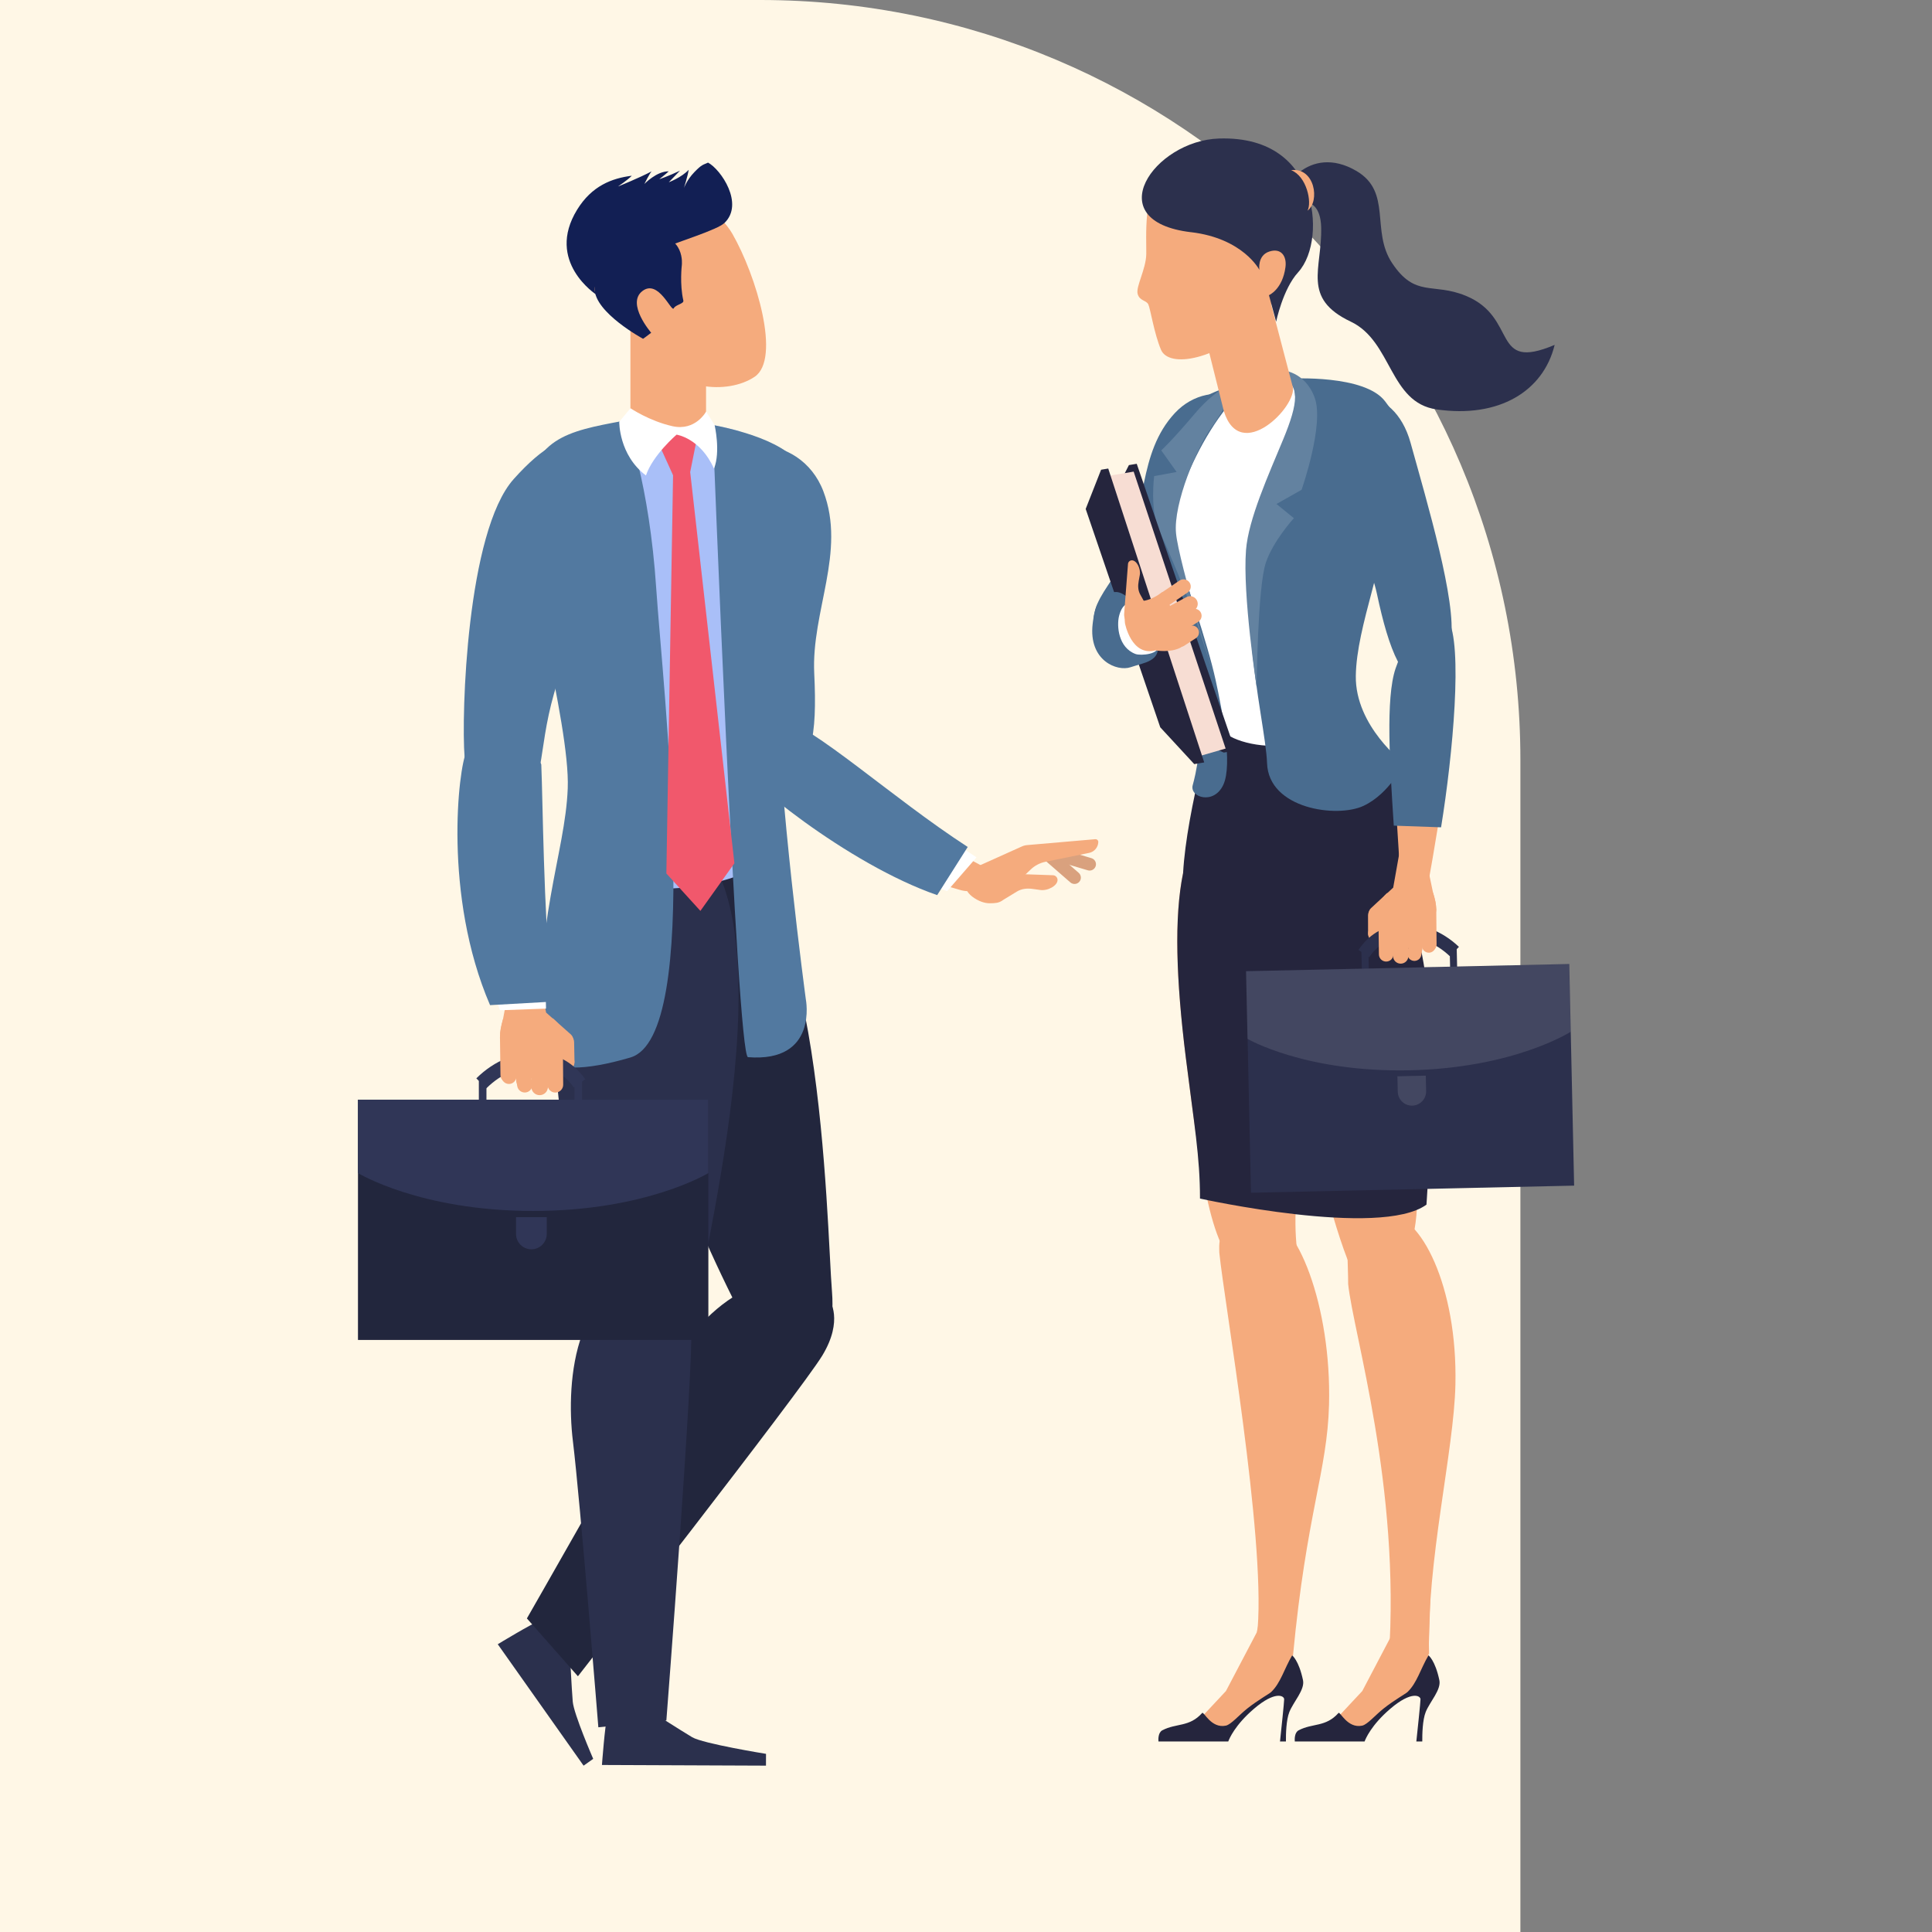
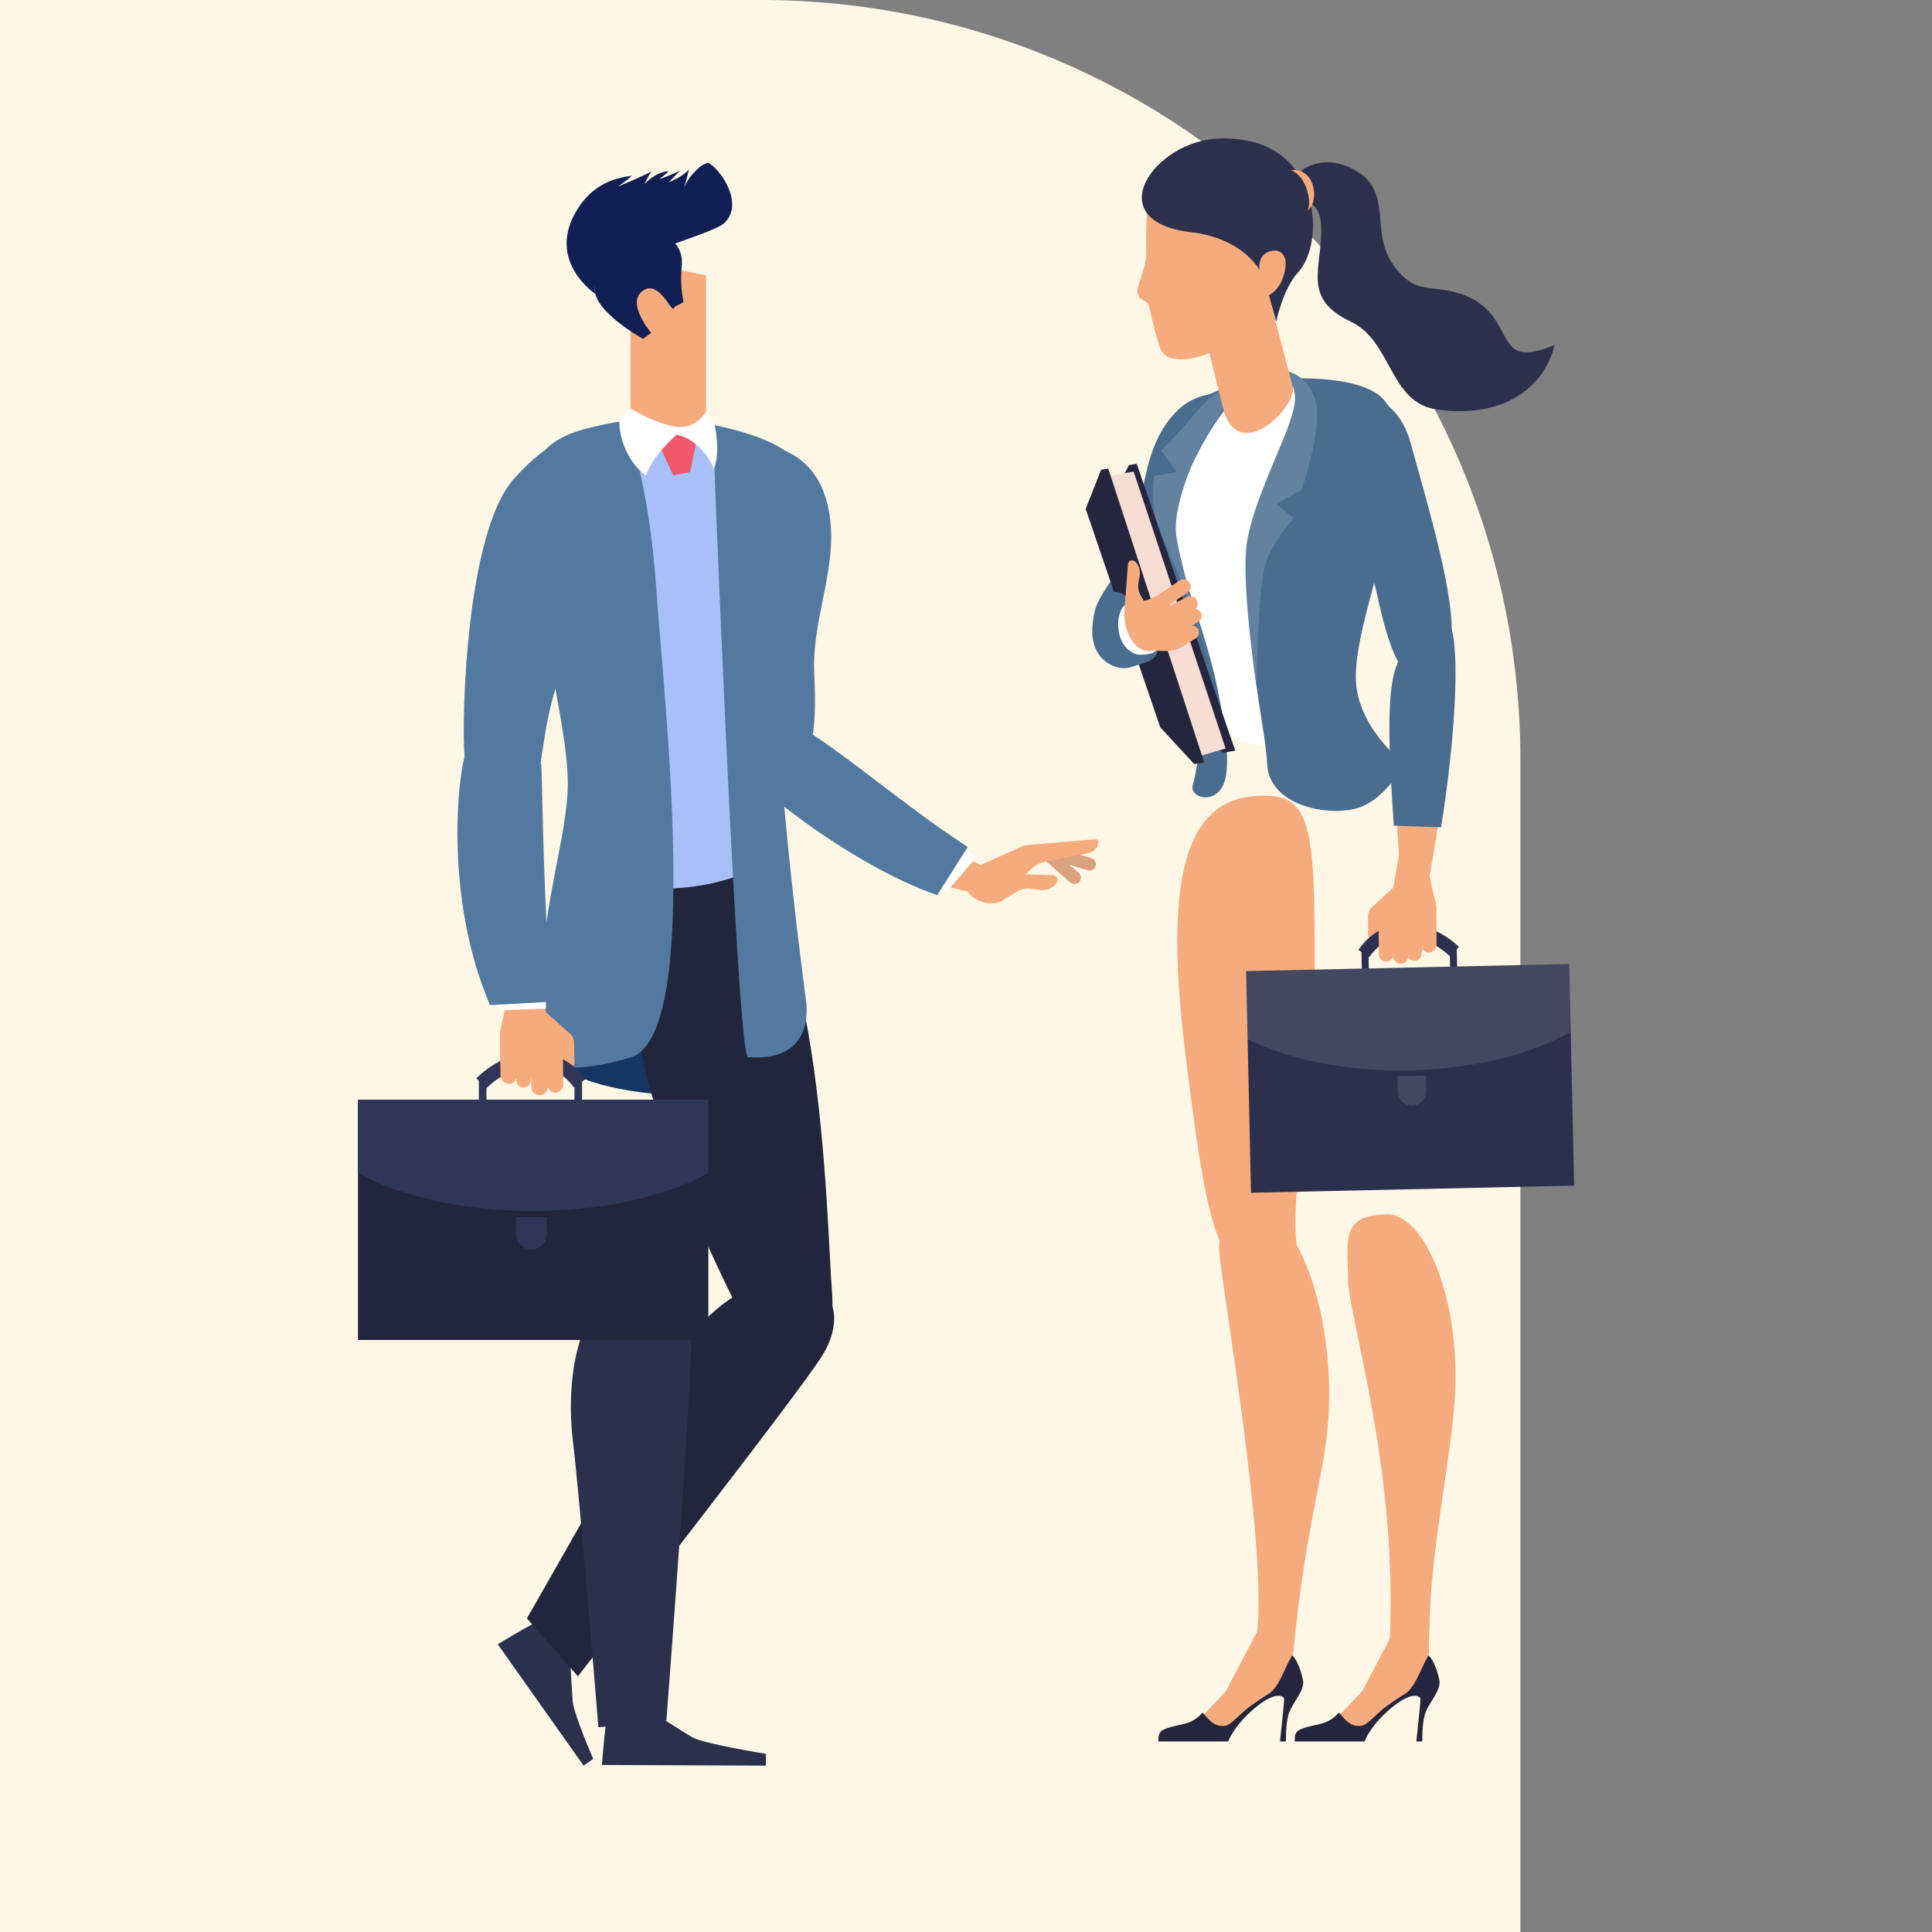
<svg xmlns="http://www.w3.org/2000/svg" id="Layer_2" data-name="Layer 2" viewBox="0 0 868.55 868.55">
  <rect x="0" y="0" width="868.55" height="868.55" fill="#808080" stroke="none" />
  <defs>
    <style>
      .cls-1 {
        fill: #2c304d;
      }

      .cls-2, .cls-3 {
        fill: #fff;
      }

      .cls-4 {
        fill: #2b304d;
      }

      .cls-5 {
        fill: #496c8f;
      }

      .cls-3 {
        opacity: .11;
      }

      .cls-6 {
        fill: #153663;
      }

      .cls-7 {
        fill: #f7ddd3;
      }

      .cls-8 {
        fill: #fff7e6;
      }

      .cls-9 {
        fill: #25253d;
      }

      .cls-10 {
        fill: #a9bff8;
      }

      .cls-11 {
        fill: #6382a0;
      }

      .cls-12 {
        fill: #303657;
      }

      .cls-13 {
        fill: #d9a17e;
      }

      .cls-14 {
        fill: none;
      }

      .cls-15 {
        fill: #f5ab7d;
      }

      .cls-16 {
        fill: #f1586c;
      }

      .cls-17 {
        fill: #5279a0;
      }

      .cls-18 {
        fill: #22263d;
      }

      .cls-19 {
        fill: #121f54;
      }
    </style>
  </defs>
  <g id="Layer_1-2" data-name="Layer 1">
    <path class="cls-8" d="m683.51,341.75v526.8H0V0h341.75c188.75,0,341.76,153,341.76,341.75Z" />
    <rect class="cls-14" width="868.55" height="868.55" />
    <g>
      <g>
        <g>
          <g>
            <path class="cls-15" d="m411.44,394.89c7.03,1.58,13.78,3.23,19.88,5.11,11.72,3.61,11.99-9.71,11.99-9.71-9.44-5.16-20.53-11.14-31.87-16.95v21.55Z" />
            <g>
              <path class="cls-13" d="m467.98,381.42h0c-1.03,1.18-.91,2.99.27,4.02l12.95,11.26c1.18,1.03,2.99.9,4.02-.28h0c1.03-1.18.91-2.99-.27-4.02l-12.95-11.26c-1.18-1.03-2.99-.9-4.02.28Z" />
              <path class="cls-13" d="m470.67,382.82h0c-.45,1.5.41,3.1,1.91,3.54l16.46,4.9c1.5.45,3.1-.42,3.55-1.92h0c.45-1.5-.41-3.09-1.91-3.54l-16.46-4.9c-1.5-.45-3.1.42-3.55,1.92Z" />
              <g>
                <path class="cls-15" d="m438.07,390.13l21.31-9.59c.75-.34,1.56-.55,2.39-.62l30.61-2.65c.76-.06,1.41.55,1.37,1.31h0c-.09,2.37-1.8,4.38-4.13,4.85l-19.65,4c-2.46.5-4.74,1.69-6.56,3.42l-6.89,6.55s-6.12,13.11-17.25,7.1c-6.99-3.78-5.79-8.73-4.31-11.51.68-1.28,1.79-2.27,3.11-2.87Z" />
                <path class="cls-15" d="m440.85,395.4h0c-2.34,3.4-1,8.08,2.77,9.73l.67.29c2.24.98,4.85.64,6.76-.89l6.12-3.73c2.15-1.31,4.64-1.52,7.13-1.17l3.31.46c3.45.51,7.83-1.94,7.82-4.49h0c0-1.18-.97-2.14-2.15-2.13l-26.76-.95c-2.26-.08-4.4,1-5.68,2.86Z" />
              </g>
            </g>
          </g>
          <g>
            <g>
              <path class="cls-2" d="m389.89,384.2c12.02,6.57,24.46,12.45,35.92,16.41l13.19-15.18c-9.06-5.87-18.33-12.68-27.39-19.63l-21.72,18.4Z" />
              <path class="cls-17" d="m435.05,380.76c-34.49-22.37-68.14-53.68-85.92-58.83-19.93-5.77-24.1,9.2-19.97,18.54,3.8,8.57,51.81,47.98,92.16,61.94l13.73-21.65Z" />
            </g>
            <g>
              <path class="cls-6" d="m260.66,384.39c-6.93,34.36-14.43,76.58-10.08,92.23s111.84,32.04,108.37-17.94c-3.47-49.98-18.09-75.18-18.09-75.18l-80.2.89Z" />
              <g>
                <path class="cls-4" d="m256.36,745.73c-7.46-7.69-10.84-17.93-13.84-17.02-3,.91-18.75,10.47-18.75,10.47l38.59,54.59,4.32-3.06s-8.75-20.14-9.2-25.76c-.56-7.01-1.13-19.23-1.13-19.23Z" />
                <path class="cls-18" d="m372.9,584.45c-32.59-25.04-63.85,13.23-76.58,37.42-12.73,24.19-59.45,105.71-59.45,105.71l22.94,26s100.2-128.24,109.88-144.21c9.67-15.97,3.21-24.92,3.21-24.92Z" />
              </g>
              <path class="cls-18" d="m319.93,387.71c49.7-1.91,51.62,162.99,54.1,193.03,2.48,30.04-16.15,59.9-44.32,3.5-28.17-56.4-57.47-136.3-39.72-169.14,17.75-32.84,29.94-27.4,29.94-27.4Z" />
              <polygon class="cls-15" points="283.41 116.97 317.41 123.78 317.41 208.46 283.41 208.46 283.41 116.97" />
              <g>
-                 <path class="cls-4" d="m294.42,368.75c69.79,11.94,21.71,191.31,18.39,221.27-3.33,29.96-27.34,55.69-44.17-5.07-16.82-60.76-30.92-157.66-7.21-186.48,23.72-28.82,32.99-29.72,32.99-29.72" />
                <g>
                  <path class="cls-4" d="m294.87,770.74c-10.6,1.61-20.88-1.59-21.89,1.38-1.01,2.97-2.37,21.34-2.37,21.34l73.74.3.02-5.3s-28.36-4.58-33.2-7.48c-6.03-3.62-16.31-10.25-16.31-10.25Z" />
                  <path class="cls-4" d="m299.2,573.5c-41.04-2.04-44.96,47.23-41.65,74.36,3.31,27.13,11.44,128.66,11.44,128.66l30.58-3.06s12.32-159,11.18-177.64c-1.14-18.64-11.54-22.32-11.54-22.32Z" />
                </g>
              </g>
              <path class="cls-17" d="m351.14,348.19c13.82-1.35,16.28-17.39,14.91-45.4-1.37-28.01,14.45-54.59,4.11-81.91-10.35-27.32-49.17-28.18-49.5,3.46-.32,31.64,8.48,93.39,16,110.76,7.52,17.37,14.48,13.09,14.48,13.09Z" />
              <path class="cls-10" d="m269.03,192.57c5.32-1.4,10.86-2.24,16.26-2.74,6.83-.63,14.69,4.04,20.4,4.04,2.78,0,6.71-4.25,12.85-3.17,4.35.77,9.19,1.83,14.01,3.19v199.5c-8.43,3.21-23.68,7.34-43.83,5.75-9.14-.72-15.41-1.79-19.69-3.66v-202.93Z" />
              <path class="cls-17" d="m283.41,475.41q-31.1,9.14-40.42-.16c-3.06-61.17,11.1-91.26,12.24-120.81,1.14-29.55-21.53-107.06-18.81-128.09,1.99-29.42,18.81-32.48,43.28-37.07,2.28-.21,12.23,29.06,15.29,74.93,3.06,45.88,21.23,201.55-11.58,211.19Z" />
              <g>
                <g>
                  <path class="cls-15" d="m257.37,474.88c1.54,2.02,1.02,4.93-1.14,6.27-1.22.76-2.4,1.61-3.5,2.54l-3.75,3.16c-.93.85-2.38.77-3.22-.16-1.83-2.02-1.39-5.38.63-7.21l4.14-4.6c1.72-2.26,5.12-2.26,6.85,0h0Z" />
                  <path class="cls-15" d="m254.56,481h0c-2.09.05-3.83-1.6-3.88-3.7l-.17-8.68c-.05-2.09,1.6-3.83,3.7-3.89h0c2.09-.05,3.83,1.6,3.89,3.7l.17,8.68c.05,2.09-1.6,3.83-3.7,3.88Z" />
                  <path class="cls-15" d="m256.88,469.82h0c-1.25,1.42-3.42,1.56-4.84.31l-5.87-5.21c-1.42-1.25-1.56-3.41-.31-4.84h0c1.25-1.42,3.41-1.56,4.84-.31l5.87,5.21c1.42,1.25,1.56,3.41.31,4.84Z" />
                  <rect class="cls-12" x="258.26" y="485.82" width="3.42" height="10.14" transform="translate(519.94 981.79) rotate(180)" />
                  <path class="cls-12" d="m218.63,489.28c6.8-6.78,15.64-10.4,23.64-9.71,6.37.56,11.78,3.77,15.67,9.29l5.19-3.65c-4.99-7.1-12.02-11.24-20.31-11.96-9.85-.86-20.56,3.45-28.68,11.54l4.48,4.5Z" />
                  <path class="cls-15" d="m250.05,459.2l-1.38-1.34-22.53.29h0c-.94,3.54-1.32,5.23-1.37,8.12h0v.46s.22,16.56.22,16.56v.09c.02,1.8,1.5,3.24,3.3,3.22v.02c1.8-.02,3.24-1.52,3.22-3.32v.18c0-.15.12-.28.27-.28h0c.15,0,.28.12.28.27l.03,2.24c.02,1.84,1.56,3.3,3.41,3.22,1.77-.08,3.13-1.61,3.11-3.39v-.55c0-.15.11-.28.26-.28h0c.15,0,.28.12.28.27l.02,1.6c.02,1.8,1.5,3.24,3.3,3.22h0c1.8-.02,3.24-1.5,3.22-3.3l-.03-2.23c0-.14.09-.26.22-.29.17-.03.32.1.32.27v.78c.03,1.8,1.51,3.24,3.31,3.22h0c1.8-.02,3.24-1.5,3.22-3.3l-.17-13.33-.99-9.28c-.13-1.19-.67-2.3-1.52-3.13Z" />
                  <path class="cls-15" d="m239.69,426.12l5.83,29.1c.21.2,4.36,3.83,4.63,4.1.8.83,1.31,1.9,1.43,3.05.35,3.32,1.01,9.64,1.01,9.64-6.58,1.13-10.46-6.47-14.27-7.19.08,5.98-12.73,8.69-13.55,1.91v-.46s0,0,0,0c.05-2.89.42-4.58,1.37-8.12l6-32.03h7.54Z" />
                  <path class="cls-15" d="m228.84,487.31h0c-1.84.01-3.34-1.46-3.36-3.3l-.05-6.88c-.02-1.84,1.46-3.34,3.3-3.36h0c1.84-.01,3.34,1.46,3.35,3.3l.05,6.88c.02,1.84-1.46,3.34-3.3,3.36Z" />
                  <path class="cls-15" d="m242.63,492.34h0c-2.07.02-3.75-1.64-3.77-3.71l-.26-13.69c-.02-2.07,1.64-3.75,3.71-3.77h0c2.07-.02,3.76,1.64,3.77,3.71l.26,13.69c.01,2.07-1.65,3.75-3.71,3.77Z" />
-                   <path class="cls-15" d="m236.5,491.1h0c-1.87.32-3.64-.93-3.96-2.8l-2.24-12.15c-.32-1.87.93-3.64,2.8-3.96h0c1.87-.32,3.64.93,3.96,2.8l2.24,12.15c.32,1.87-.93,3.64-2.8,3.96Z" />
                  <path class="cls-15" d="m249.69,491.17h0c-1.95.02-3.54-1.55-3.56-3.5l-.09-11.37c-.02-1.95,1.55-3.54,3.5-3.56h0c1.95-.01,3.54,1.55,3.56,3.5l.09,11.37c.02,1.95-1.55,3.54-3.5,3.56Z" />
                  <rect class="cls-18" x="160.93" y="494.38" width="157.52" height="108.02" transform="translate(479.38 1096.77) rotate(180)" />
                  <path class="cls-12" d="m160.93,527.36s27.81,17.04,78.76,17.04,78.76-17.04,78.76-17.04v-32.99h-157.52v32.99Z" />
                  <rect class="cls-12" x="215.27" y="485.82" width="3.42" height="10.14" transform="translate(433.96 981.79) rotate(180)" />
                  <path class="cls-12" d="m231.98,547.18v7.54c0,3.8,3.11,6.92,6.91,6.92s6.91-3.11,6.91-6.92v-7.54h-13.83Z" />
                </g>
                <g>
                  <path class="cls-17" d="m233.74,358.32c11.43-2.49,7.64-19.74,15.37-46.69,7.73-26.95,22.73-56.07,21.74-85.27-1-29.2-12.91-41.19-39.92-10.98-21.09,23.59-23.6,106.09-22.07,124.95,1.52,18.86,24.89,17.99,24.89,17.99Z" />
                  <path class="cls-2" d="m212.4,394c3.02,18.57,5.06,39.69,12.36,60.18l20.71-.75c-.45-17-.66-33.88-1-49.27l-32.07-10.15Z" />
                  <path class="cls-17" d="m248.04,450.31c-3.85-45.7-3.95-88.76-4.7-106.64-7.9-18.19-29.31-14.43-33.66-5.7-3.55,7.12-10.62,64.58,10.63,113.9l27.73-1.56Z" />
                </g>
              </g>
              <g>
                <path class="cls-17" d="m320.39,191.05c17.83,3.39,42.21,11.36,40.97,25.2-1.67,18.55-12.81,54.35-12.32,88.03.77,52.62,13.23,144.98,13.23,144.98,0,0,5.68,28.5-26,26-5.04-.4-15.88-284.21-15.88-284.21Z" />
                <g>
-                   <polygon class="cls-16" points="305.69 206.11 310.28 212.22 330.16 388.09 314.87 409.5 299.57 392.68 302.63 210.7 305.69 206.11" />
                  <polygon class="cls-16" points="313.34 196.93 310.28 212.22 302.63 213.75 294.99 196.93 304.16 193.87 313.34 196.93" />
                </g>
              </g>
              <path class="cls-2" d="m321.26,191.09l-3.82-6.07s-4.75,8.9-15.13,6.58c-10.38-2.32-18.87-8.07-18.87-8.07l-5.05,6.08s-.23,14.97,12.01,24.14c3.06-9.18,13.76-18.35,13.76-18.35,0,0,10.71,1.53,16.82,15.29,3.06-7.65.28-19.61.28-19.61Z" />
            </g>
          </g>
        </g>
        <g>
-           <path class="cls-15" d="m262.24,103.92c15.33-33.34,56.18-17.7,67,1.18,10.83,18.88,21.96,56.23,10.01,64.29-11.96,8.07-36.66,6.68-47.23-12.65-10.57-19.34-41.94-26.38-29.78-52.82Z" />
          <path class="cls-19" d="m292.33,105.51c15.95-.04,14.19,13.67,14.19,13.67,0,0-1.02,8.54.69,15.94.34,1.47-3.49,1.83-4.31,3.47-1.01,2.04-6.88-13.39-14.15-7.71-7.28,5.68,4,18.71,4,18.71-2.1,1.67-3.66,2.71-3.66,2.71,0,0-21.66-11.71-21.75-22.37-.14-16.49,24.98-24.41,24.98-24.41Z" />
          <path class="cls-19" d="m318.32,73.1c-2.3,1.07-2.73.73-6.16,4.28-3.43,3.55-4.7,7.17-4.7,7.17,0,0,1.69-5.21,2.14-8.21-3.15,3.42-8.93,5.59-8.93,5.59,0,0,2.77-2.9,5.03-5.21-5.42,2.59-9.3,3.84-9.3,3.84,0,0,2.81-2.19,4.24-3.53-5.43-.11-10.95,5.68-10.95,5.68,0,0,2.42-4.92,3.27-5.68-5.52,2.94-15.12,6.8-15.12,6.8,0,0,4.06-2.69,6.19-4.82-8.97,1.12-17.99,4.55-24.57,15.25-14.38,23.36,8.61,38.19,8.61,38.19-7.97-12.57,51.19-26,57.64-32.23,8.92-8.61-1.62-24.03-7.39-27.11Z" />
        </g>
      </g>
      <g>
        <g>
          <path class="cls-5" d="m498.28,295.05c-5.5-2.88-8.28-12.18-5.92-20.81,2.06-7.52,8.61-13.84,13.2-23.74,9.86-21.28,5.96-46.85,22.57-64.77,16.61-17.92,46.97-6.39,37.27,18.24-9.69,24.63-37.03,68.7-47.21,80.81-13.75,16.35-19.9,10.28-19.9,10.28Z" />
          <g>
            <path class="cls-15" d="m571.83,357.91c-41.34-3.34-48.37,40.09-38.72,117.51,9.65,77.42,12.85,85.26,30.91,105.36,3.68,4.09,22.1,6.42,19.08-18.85-3.69-30.85,7.98-63.9,7.94-99.55-.08-78.3,1.75-102.78-19.21-104.47Z" />
            <path class="cls-15" d="m581.28,744.32c6.05-64.07,15.41-82.8,16.2-112.81,1.16-44.36-14.66-84.62-29.48-84.43-21.77.28-19.85,11.9-19.85,16.04,2.26,22.46,20.55,126.67,17.26,168.77-1.21,15.45,15.87,12.43,15.87,12.43Z" />
          </g>
          <g>
-             <path class="cls-15" d="m602.89,343.1c-41.44,1.63-43.23,45.59-24.38,121.3,10.72,43.07,18.39,78.86,27.26,101.79,6.72,17.38,29.16,14.77,31.23-23.18,1.56-28.58,6.84-63.52,2.78-96.91-9.45-77.73-15.88-103.83-36.89-103Z" />
+             <path class="cls-15" d="m602.89,343.1Z" />
            <path class="cls-15" d="m642.46,743.55c-1.18-41.73,11.2-91.13,11.84-121.14.95-44.37-15.79-76.77-30.6-76.5-21.76.38-17.62,11.89-17.62,31.37,2.36,22.45,23.63,91.04,18.25,168.29l18.13-2.01Z" />
          </g>
-           <path class="cls-9" d="m641.28,541.57s4.57-63.66.71-95.43c-2.11-17.32-7.45-37.92-6.49-43.73.96-5.81,5.62-19.81,2.76-34.87-2.97-15.68-25.11-30.46-28.94-47.93l-22.89,1.16-39.74-1.6s-13.25,44.51-14.82,73.34c-4.08,19.92-3.14,47.94,1.22,82.92,3.74,29.99,6.38,44.59,6.38,63.4,0,0,80.84,17.89,101.79,2.75Z" />
          <path class="cls-2" d="m525.08,234.46c-.33-6.96,12.36-50.51,21.42-55.64,12.61-7.14,41.38-6.77,41.38-6.77,0,0,15.96,1.09,27.1,7.72,18.2,9.12-1.7,68.01-1.7,68.01-3.51,22.26-6.58,47.51-4.66,71.99-16.98,22.97-60.1,17.33-62.34,3.57-8.49-52.21-20.31-69.99-21.2-88.89Z" />
          <g>
            <polygon class="cls-15" points="570.26 709.79 582.05 708.23 580.9 744.18 582.05 750.47 573.99 761.63 565.01 765.34 550.15 780.72 539.49 772.67 551.13 760.23 564.96 733.91 570.26 709.79" />
            <path class="cls-9" d="m578.1,782.89c-.03-3.22.1-9.64,1.55-13.26,1.84-4.6,7.04-9.97,6.13-14.28-1.89-8.98-4.88-11.16-4.88-11.16-3.62,6.15-5.17,12.43-9.46,16.5-.8.76-5.79,3.5-10.64,7.33-3.79,3-7.34,7.26-9.71,7.76-6.61,1.39-9.93-6.49-10.63-5.71-5.77,6.48-11.64,4.49-17.92,7.8-1.94,1.02-1.82,4.13-1.74,5.02h31.38c.43-1.18,3-7.39,11.57-14.71,9.53-8.15,13.56-5.88,13.56-4.25,0,1.31-1.33,13.94-1.87,18.97h2.66Z" />
          </g>
          <g>
            <polygon class="cls-15" points="631.56 709.79 643.35 708.23 642.19 744.18 643.35 750.47 635.28 761.63 626.31 765.34 611.44 780.72 600.78 772.67 612.42 760.23 626.25 733.91 631.56 709.79" />
            <path class="cls-9" d="m639.4,782.89c-.03-3.22.1-9.64,1.55-13.26,1.84-4.6,7.04-9.97,6.13-14.28-1.89-8.98-4.89-11.16-4.89-11.16-3.62,6.15-5.17,12.43-9.46,16.5-.8.76-5.79,3.5-10.64,7.33-3.79,3-7.34,7.26-9.71,7.76-6.61,1.39-9.93-6.49-10.63-5.71-5.78,6.48-11.64,4.49-17.92,7.8-1.94,1.02-1.82,4.13-1.74,5.02h31.38c.43-1.18,3-7.39,11.57-14.71,9.53-8.15,13.56-5.88,13.56-4.25,0,1.31-1.33,13.94-1.87,18.97h2.66Z" />
          </g>
          <path class="cls-5" d="m572.08,216.98c-21.46,41.61-3.16,105.56-2.46,126.13.7,20.57,31.47,24.76,43.36,19.17,11.89-5.59,18.16-19.17,18.16-19.17,0,0-21.94-16.55-21.62-39.24.32-22.69,13.79-52.07,16.05-82.15,2.26-30.07,6.83-28.56-2.91-41.33-9.21-12.09-42.22-10.18-42.22-10.18,0,0,8.1,14.9-8.35,46.77Z" />
          <path class="cls-5" d="m566.93,170.15c-20.43,8.07-44.29,60.24-39.35,74.7,4.94,14.46,15.17,43.67,18.92,60.91,3.04,13.97,7.7,37.79,3.47,47.02-4.23,9.23-15.29,5.68-13.77.18,1.24-4.49,4.61-17.84,2.72-38.34-1.88-20.49-6.01-42.53-13.86-61.57-7.84-19.04-6.87-27.82-1.32-41.34,4.24-10.34,10.11-27.9,17.41-32.91,7.3-5.01,25.76-8.66,25.76-8.66Z" />
          <path class="cls-5" d="m643.31,307.8c-12.45,2.31-19.07-16.29-24.26-40.67-5.18-24.38-25.15-43.23-22.27-69.28,2.87-26.04,29.86-25.87,37.35,1.2,7.5,27.08,20.78,71.64,18.13,88.43-2.65,16.79-8.95,20.31-8.95,20.31Z" />
          <g>
            <path class="cls-15" d="m650.78,341.13c-2.53,20.95-6.35,42.83-8.84,56.67-5.76,32.07-12.45-1.43-12.45-1.43-.7-18.65-2.71-40.6-3.27-59.4l24.55,4.16Z" />
            <path class="cls-5" d="m626.59,371.19c-1.77-27.21-3.74-57.23.8-70.66,6.02-17.82,18.94-29.94,23.58-22.12,6.74,11.37,2.2,60.79-3.12,93.52l-21.26-.75Z" />
          </g>
          <path class="cls-11" d="m575.43,170.1c9.42,2.1,8.15,11.21,1.49,27.31-6.66,16.1-15.65,35.89-16.76,49.82-1.6,20.09,4.77,61.6,4.77,61.6,0,0,.41-44.6,4.11-55.77,3.28-9.89,12.63-20.11,12.63-20.11l-7.82-6.38,11.29-6.38s10.29-29.3,5.9-41.38c-4.38-12.08-14.9-12.39-14.9-12.39l-.72,3.67Z" />
          <path class="cls-11" d="m568.66,167.69c-10.09,1.59-20.79,5.58-31.34,18.06-10.55,12.48-15.27,16.73-15.27,16.73l6.91,9.7-10.09,1.86s-2.05,15.27,2.36,24.7c4.41,9.43,11.71,27.16,14.77,35.49s10.83,33.1,10.83,33.1c0,0-16.81-54.16-18.13-67.55-1.33-13.39,9.66-39.12,15.96-47.67,5.64-7.65,9.54-18.04,17.9-19.11,8.37-1.06,6.11-5.31,6.11-5.31Z" />
          <path class="cls-1" d="m577.44,92.47c-3.49-6.97,10.93-28.22,32.39-15.59,16.13,9.49,6.31,26.9,16.05,41.46,10.44,15.61,18.16,8.55,32.99,14.6,24,9.79,11.05,34.36,40.04,22.11-5.08,20.8-24.98,33.06-53.07,29.01-21.32-3.07-19.94-30.6-38.57-39.45-22.3-10.58-12.81-23.78-13.33-42.48-.5-18.04-16.5-9.68-16.5-9.68Z" />
          <g>
            <g>
              <path class="cls-15" d="m563.37,106.03l-29.31,14.32,16.13,64.49c7.45,23.96,33.2-2.48,30.96-11.02l-17.78-67.78Z" />
              <path class="cls-15" d="m568.3,142.9c-21.74,19.61-42.86,22.59-46.36,14.34-3.09-7.28-4.79-18.58-5.72-20.44-.93-1.85-3.94-1.5-4.79-4.71-.85-3.22,3.74-11.05,3.89-17.83.15-6.79-1.63-29.6,7.72-34.89,9.35-5.29,32.3-12.35,43.87,1.82,11.57,14.17,17.53,31.46,13.53,38.69-4.01,7.22-12.14,23.03-12.14,23.03Z" />
              <path class="cls-1" d="m535.43,104.38c23.47,2.77,30.74,16.95,30.74,16.95,0,0-1-6.39,4.34-8.21,5.34-1.82,8.03,1.94,7.39,6.92-1.3,10.08-7.43,12.66-7.43,12.66l3.23,11.92s3.03-14.69,9.85-22.16c7.32-8.02,8.69-24.29,3.95-36.8-4.47-11.8-15.34-24.13-39.43-23.39-29.29.9-54.46,37.18-12.64,42.12Z" />
            </g>
            <path class="cls-15" d="m587.79,94.7c2.09-3.68-.34-15.47-7.36-18.21,10.71-1.34,13.05,14.04,7.36,18.21h0Z" />
          </g>
          <g>
            <path class="cls-15" d="m615.8,417.41c-1.38,1.89-.84,4.57,1.18,5.76,1.14.68,2.24,1.44,3.28,2.28l3.52,2.84c.88.76,2.21.67,2.97-.21,1.64-1.89,1.17-4.99-.72-6.63l-3.91-4.16c-1.63-2.05-4.77-1.98-6.32.14h0Z" />
            <path class="cls-15" d="m618.52,423h0c1.93,0,3.5-1.56,3.51-3.49l-.02-8.01c0-1.93-1.56-3.5-3.49-3.51h0c-1.93,0-3.5,1.56-3.51,3.49l.02,8.01c0,1.93,1.56,3.5,3.49,3.51Z" />
            <path class="cls-15" d="m616.16,412.74h0c1.18,1.29,3.18,1.37,4.47.19l5.3-4.92c1.28-1.18,1.37-3.18.19-4.47h0c-1.18-1.29-3.18-1.37-4.47-.19l-5.31,4.93c-1.29,1.18-1.37,3.18-.19,4.46Z" />
            <rect class="cls-1" x="612.15" y="427.56" width="3.15" height="9.35" transform="translate(-9.29 13.5) rotate(-1.25)" />
            <path class="cls-1" d="m651.83,429.91c-6.41-6.12-14.64-9.28-22-8.48-5.86.64-10.79,3.71-14.26,8.88l-4.86-3.26c4.46-6.65,10.86-10.61,18.49-11.44,9.06-.99,19.03,2.77,26.68,10.06l-4.04,4.24Z" />
            <path class="cls-15" d="m622.23,402.8l1.24-1.26,20.79-.19h0c.94,3.24,1.32,4.8,1.43,7.46h0v.43s.14,15.28.14,15.28v.09c.02,1.66-1.32,3.02-2.98,3.04v.02c-1.66.02-3.02-1.34-3.03-3v.17c0-.14-.12-.25-.25-.25h0c-.14,0-.25.12-.25.26l.02,2.07c.02,1.7-1.38,3.08-3.08,3.04-1.63-.04-2.92-1.42-2.93-3.06v-.51c0-.14-.12-.25-.26-.25h0c-.14,0-.25.12-.25.26v1.48c.03,1.66-1.31,3.02-2.97,3.04h0c-1.66.01-3.02-1.32-3.04-2.98l-.02-2.05c0-.13-.09-.24-.21-.26-.16-.02-.3.1-.29.25v.72c.02,1.66-1.31,3.02-2.97,3.03h0c-1.66.02-3.02-1.32-3.03-2.98l-.11-12.3.73-8.58c.09-1.1.57-2.13,1.34-2.92Z" />
            <path class="cls-15" d="m631.12,372.08l-4.79,26.96c-.19.19-3.95,3.62-4.19,3.88-.72.78-1.17,1.78-1.26,2.84-.26,3.07-.74,8.91-.74,8.91,6.1.91,9.52-6.18,13.02-6.92.05,5.51,11.92,7.76,12.53,1.49v-.43h-.01c-.11-2.66-.48-4.22-1.43-7.46l-6.18-29.42-6.96.15Z" />
            <path class="cls-15" d="m642.36,428.3h0c1.69-.02,3.05-1.41,3.03-3.11l-.09-6.35c-.02-1.7-1.42-3.05-3.11-3.03h0c-1.7.02-3.05,1.42-3.03,3.11l.09,6.34c.02,1.7,1.42,3.05,3.11,3.03Z" />
            <path class="cls-15" d="m629.75,433.22h0c1.91-.03,3.43-1.59,3.4-3.5l-.03-12.63c-.03-1.91-1.59-3.43-3.5-3.4h0c-1.91.03-3.43,1.59-3.4,3.5l.03,12.63c.03,1.9,1.59,3.43,3.5,3.4Z" />
            <path class="cls-15" d="m635.38,431.95h0c1.73.26,3.34-.93,3.6-2.66l1.82-11.25c.26-1.73-.93-3.34-2.66-3.6h0c-1.73-.26-3.34.93-3.59,2.66l-1.82,11.25c-.26,1.73.93,3.34,2.66,3.6Z" />
            <path class="cls-15" d="m623.22,432.28h0c1.8-.02,3.23-1.5,3.21-3.3l-.15-10.49c-.02-1.8-1.5-3.23-3.3-3.21h0c-1.8.02-3.23,1.5-3.21,3.3l.14,10.49c.02,1.8,1.5,3.24,3.3,3.21Z" />
            <rect class="cls-1" x="651.8" y="426.69" width="3.16" height="9.35" transform="translate(-9.37 14.55) rotate(-1.27)" />
            <rect class="cls-1" x="561.24" y="435.02" width="145.31" height="99.65" transform="translate(-10.47 14.01) rotate(-1.26)" />
            <path class="cls-3" d="m706.1,463.86s-25.31,16.28-72.29,17.3-72.98-14.12-72.98-14.12l-.67-30.42,145.27-3.18.67,30.42Z" />
            <path class="cls-3" d="m640.98,483.57c.08,3.76.15,6.96.15,6.96.08,3.51-2.73,6.44-6.24,6.52-3.51.08-6.44-2.73-6.52-6.24,0,0-.07-3.2-.15-6.96l12.75-.28Z" />
          </g>
        </g>
        <polygon class="cls-9" points="496.35 231.04 507.51 209.09 511.03 208.5 555.3 337.47 550.18 338.32 524.27 327.17 496.35 231.04" />
        <polygon class="cls-7" points="496.52 243.86 497.47 214.06 509.65 212.02 550.99 336.52 537.36 340.46 525.18 324.71 496.52 243.86" />
        <polygon class="cls-9" points="488.08 228.8 495.01 211.17 498.22 210.64 541.37 342.76 536.88 343.51 521.6 326.96 488.08 228.8" />
        <g>
          <path class="cls-5" d="m511.51,273.12c-6.85-7.83-9.85-7.95-13.66-5.76-3.64,2.09-5.58,3.88-6.64,13.16-1.9,16.54,11.06,21.48,17.04,19.44,5.98-2.05,13.82-2.59,12.13-10.85-1.69-8.26-8.87-15.98-8.87-15.98Z" />
          <g>
            <path class="cls-2" d="m510.73,272.51c-3.26-2.71-6.35-.86-7.66,4.48-1.08,4.41-.34,14.1,7.39,17.01,2.39.9,11.42.09,9.91-3.92-1.51-4.01-8.01-16.23-9.64-17.58Z" />
            <g>
              <path class="cls-15" d="m505.74,280.16c-.71-6.08,1.83-10.96,5.22-10.15,5.3,1.27,11.67-3.9,11.67-3.9,3,5.38,12.77,22.64,8.05,25.06-4.72,2.42-11.14,1.21-11.14,1.21-11.01,2.9-13.8-12.22-13.8-12.22Z" />
              <path class="cls-15" d="m538.52,282.64h0c.93,1.42.53,3.32-.89,4.25l-5.32,3.46c-1.42.93-3.32.52-4.25-.9h0c-.93-1.42-.53-3.32.9-4.25l5.32-3.46c1.42-.93,3.32-.53,4.25.89Z" />
              <path class="cls-15" d="m538.07,269.88h0c.88,1.69.23,3.77-1.46,4.65l-11.13,5.97c-1.69.88-3.77.23-4.66-1.46h0c-.88-1.69-.23-3.77,1.46-4.66l11.13-5.97c1.69-.88,3.77-.23,4.65,1.46Z" />
              <path class="cls-15" d="m539.72,275.17h0c.92,1.48.46,3.43-1.02,4.35l-9.62,6.12c-1.48.92-3.43.46-4.35-1.02h0c-.92-1.49-.46-3.43,1.02-4.35l9.62-6.12c1.49-.92,3.43-.46,4.35,1.02Z" />
              <path class="cls-15" d="m534.76,261.86h0c1.01,1.49.62,3.51-.86,4.52l-8.69,5.89c-1.49,1.01-3.51.62-4.52-.87h0c-1.01-1.49-.62-3.51.87-4.52l8.68-5.88c1.49-1.01,3.51-.62,4.52.87Z" />
              <path class="cls-15" d="m507.55,280.69h0c2.75,2.06,6.69,1.12,8.2-1.97l.27-.55c.89-1.83.7-4.01-.51-5.66l-2.89-5.22c-1.02-1.83-1.1-3.92-.72-5.98l.5-2.74c.54-2.85-1.34-6.59-3.46-6.67h0c-.98-.04-1.81.73-1.84,1.71l-1.72,22.24c-.15,1.88.68,3.7,2.19,4.82Z" />
            </g>
          </g>
        </g>
      </g>
    </g>
  </g>
</svg>